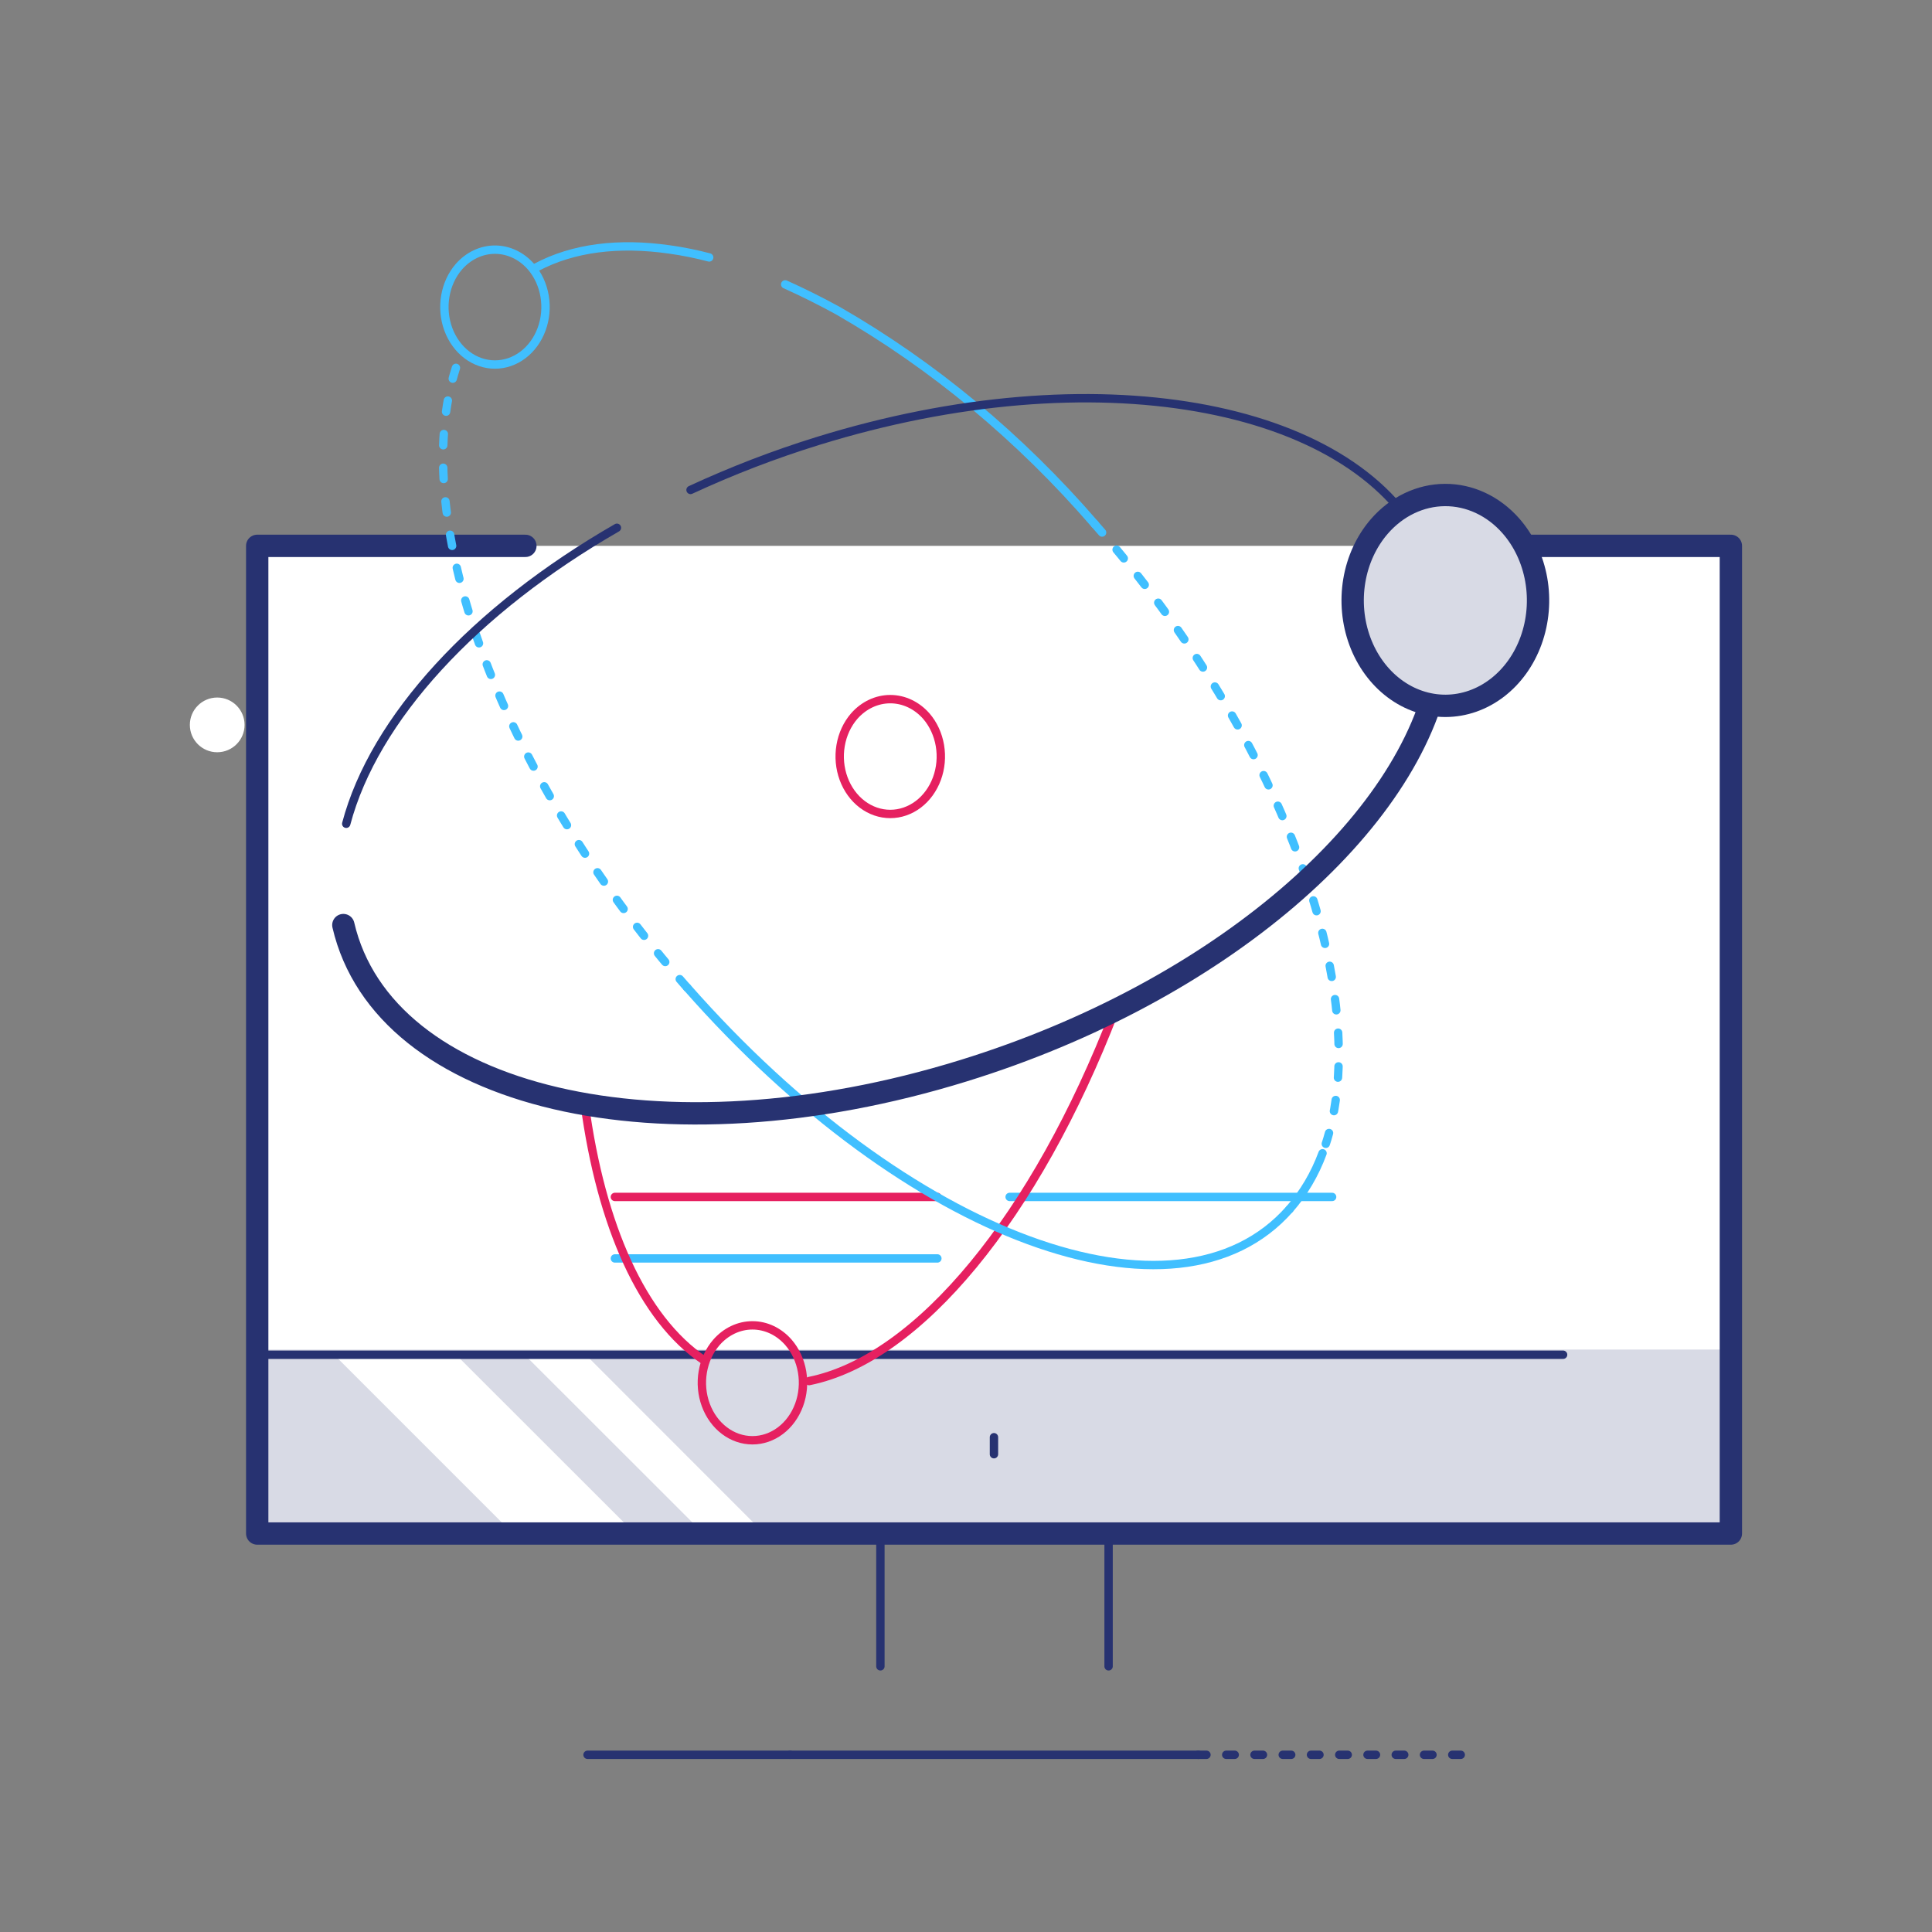
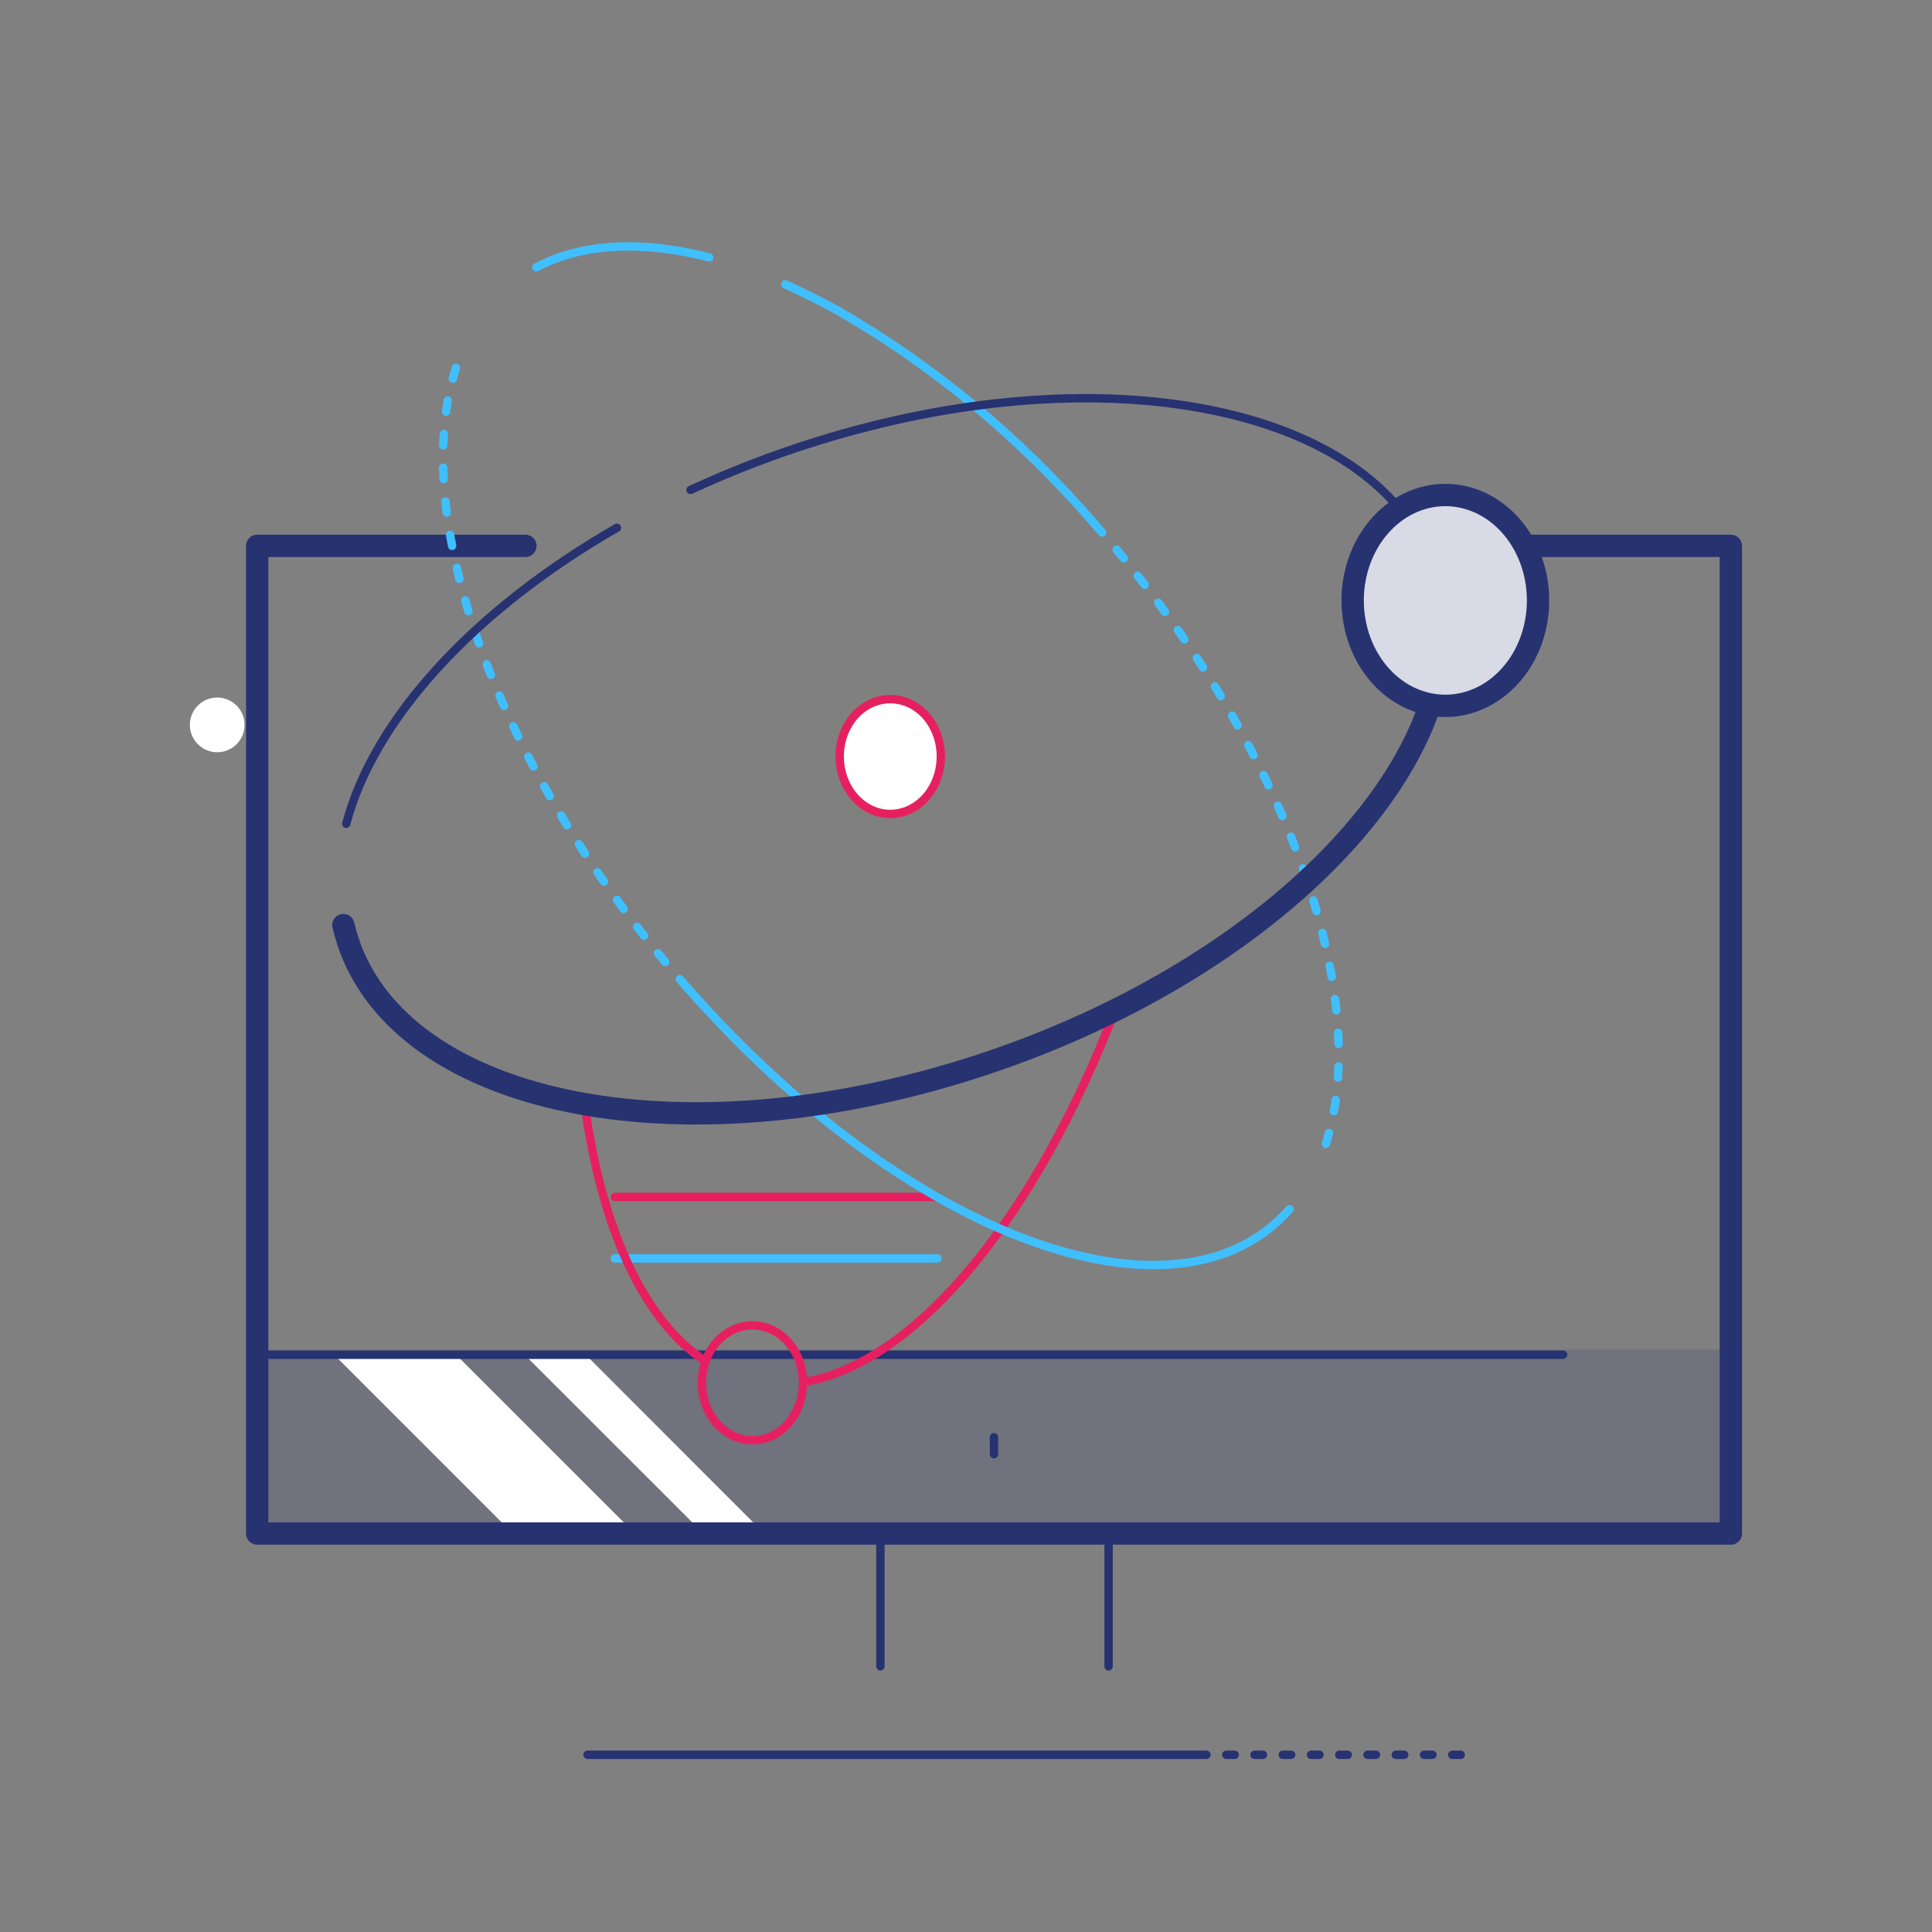
<svg xmlns="http://www.w3.org/2000/svg" width="173" height="173" viewBox="0 0 173 173" fill="none">
  <rect x="0" y="0" width="173" height="173" fill="#808080" stroke="none" />
-   <path d="M154.99 48.878H23.032V137.318H154.99V48.878Z" fill="white" />
  <path opacity="0.18" d="M155 120.845H23.042V136.557H155V120.845Z" fill="#273271" />
  <path d="M30.036 121.428L46.009 137.401H56.939L40.931 121.404L30.036 121.428Z" fill="white" />
  <path d="M47.091 121.428L63.076 137.401L68.654 137.532L52.562 121.428H47.091Z" fill="white" />
  <path d="M47.045 48.878H23.032V137.318H154.99V48.878H123.912" stroke="#273271" stroke-width="2" stroke-linecap="round" stroke-linejoin="round" />
  <path d="M23.031 121.309H139.967M70.747 157.132H107.32H70.747ZM99.268 137.318V149.211V137.318ZM78.835 137.318V149.211V137.318Z" stroke="#273271" stroke-width="0.75" stroke-linecap="round" stroke-linejoin="round" />
  <path d="M107.272 157.132H132.331" stroke="#273271" stroke-width="0.75" stroke-miterlimit="10" stroke-linecap="round" stroke-dasharray="0.76 1.77" />
  <path d="M70.748 157.132H52.61M89.004 130.217V128.695V130.217Z" stroke="#273271" stroke-width="0.75" stroke-linecap="round" stroke-linejoin="round" />
  <path d="M19.45 67.36C20.803 67.36 21.9 66.263 21.9 64.91C21.9 63.557 20.803 62.46 19.45 62.46C18.097 62.46 17 63.557 17 64.91C17 66.263 18.097 67.36 19.45 67.36Z" fill="white" />
  <path d="M55.059 107.179H83.936" stroke="#E62060" stroke-width="0.75" stroke-miterlimit="10" stroke-linecap="round" />
-   <path d="M90.407 107.179H119.284" stroke="#40BFFF" stroke-width="0.75" stroke-linecap="round" stroke-linejoin="round" />
  <path d="M55.059 112.686H83.936" stroke="#40BFFF" stroke-width="0.75" stroke-linecap="round" stroke-linejoin="round" />
  <path d="M99.804 90.577C92.74 108.9 82.272 121.686 72.45 123.668" stroke="#E62060" stroke-width="0.75" stroke-miterlimit="10" stroke-linecap="round" />
  <path d="M63.044 121.811C57.51 118.088 53.821 109.76 52.354 98.862" stroke="#E62060" stroke-width="0.75" stroke-miterlimit="10" />
  <path d="M61.53 88.437C44.366 68.918 36.223 45.591 41.046 32.302" stroke="#40BFFF" stroke-width="0.75" stroke-linecap="round" stroke-linejoin="round" stroke-dasharray="1.01 2.01" />
  <path d="M115.474 108.271C105.394 119.735 81.249 110.851 61.53 88.427" stroke="#40BFFF" stroke-width="0.75" stroke-linecap="round" stroke-linejoin="round" />
-   <path d="M118.426 103.268C117.736 105.137 116.734 106.836 115.475 108.271" stroke="#40BFFF" stroke-width="0.75" stroke-linecap="round" stroke-linejoin="round" />
  <path d="M98.024 46.923C115.28 66.547 123.415 90.021 118.425 103.268" stroke="#40BFFF" stroke-width="0.75" stroke-linecap="round" stroke-linejoin="round" stroke-dasharray="1.01 2.01" />
  <path d="M70.31 25.464C71.865 26.163 73.442 26.95 75.041 27.824C83.566 32.723 91.33 39.175 98.024 46.923" stroke="#40BFFF" stroke-width="0.75" stroke-linecap="round" stroke-linejoin="round" />
  <path d="M48.019 23.943C51.321 22.181 55.398 21.688 59.954 22.338C61.147 22.505 62.333 22.743 63.504 23.052" stroke="#40BFFF" stroke-width="0.75" stroke-linecap="round" stroke-linejoin="round" />
  <path d="M76.49 64.124C75.864 64.848 75.44 65.766 75.272 66.762C75.103 67.759 75.197 68.79 75.542 69.726C75.886 70.662 76.467 71.462 77.21 72.024C77.953 72.586 78.826 72.886 79.718 72.886C80.611 72.886 81.483 72.586 82.226 72.024C82.969 71.462 83.55 70.662 83.895 69.726C84.24 68.79 84.334 67.759 84.165 66.762C83.996 65.766 83.572 64.848 82.946 64.124C82.09 63.151 80.929 62.604 79.718 62.604C78.507 62.604 77.346 63.151 76.49 64.124" fill="white" />
  <path d="M76.49 64.124C75.864 64.848 75.44 65.766 75.272 66.762C75.103 67.759 75.197 68.79 75.542 69.726C75.886 70.662 76.467 71.462 77.21 72.024C77.953 72.586 78.826 72.886 79.718 72.886C80.611 72.886 81.483 72.586 82.226 72.024C82.969 71.462 83.55 70.662 83.895 69.726C84.24 68.79 84.334 67.759 84.165 66.762C83.996 65.766 83.572 64.848 82.946 64.124C82.09 63.151 80.929 62.604 79.718 62.604C78.507 62.604 77.346 63.151 76.49 64.124V64.124Z" stroke="#E62060" stroke-width="0.75" stroke-miterlimit="10" />
-   <path d="M41.092 23.88C40.466 24.604 40.042 25.521 39.874 26.518C39.705 27.515 39.799 28.546 40.144 29.482C40.489 30.418 41.069 31.217 41.812 31.78C42.555 32.342 43.428 32.642 44.32 32.642C45.213 32.642 46.085 32.342 46.828 31.78C47.572 31.217 48.152 30.418 48.497 29.482C48.842 28.546 48.936 27.515 48.767 26.518C48.598 25.521 48.174 24.604 47.548 23.88C47.125 23.397 46.622 23.013 46.068 22.752C45.514 22.49 44.92 22.355 44.32 22.355C43.72 22.355 43.127 22.49 42.573 22.752C42.019 23.013 41.516 23.397 41.092 23.88V23.88Z" stroke="#40BFFF" stroke-width="0.75" stroke-linecap="round" stroke-linejoin="round" />
  <path d="M64.149 120.207C63.523 120.93 63.099 121.848 62.93 122.845C62.761 123.841 62.855 124.873 63.2 125.809C63.545 126.745 64.126 127.544 64.869 128.106C65.612 128.669 66.484 128.968 67.377 128.968C68.269 128.968 69.142 128.669 69.885 128.106C70.628 127.544 71.209 126.745 71.553 125.809C71.898 124.873 71.992 123.841 71.824 122.845C71.655 121.848 71.231 120.93 70.605 120.207C70.182 119.722 69.679 119.338 69.125 119.075C68.571 118.813 67.977 118.678 67.377 118.678C66.777 118.678 66.183 118.813 65.629 119.075C65.075 119.338 64.572 119.722 64.149 120.207V120.207Z" stroke="#E62060" stroke-width="0.75" stroke-miterlimit="10" />
  <path d="M30.745 82.836C34.36 98.412 59.243 104.243 86.284 95.874C109.249 88.773 126.412 73.743 128.902 59.835" stroke="#273271" stroke-width="2" stroke-linecap="round" stroke-linejoin="round" />
  <path d="M55.241 47.259C42.477 54.601 33.493 64.345 31.003 73.764" stroke="#273271" stroke-width="0.75" stroke-linecap="round" stroke-linejoin="round" />
  <path d="M127.426 48.738C120.97 36.057 97.996 31.82 73.234 39.487C69.359 40.685 65.553 42.15 61.834 43.871" stroke="#273271" stroke-width="0.75" stroke-linecap="round" stroke-linejoin="round" />
  <path d="M123.507 47.144C122.357 48.473 121.579 50.159 121.271 51.99C120.963 53.821 121.138 55.715 121.775 57.433C122.412 59.151 123.482 60.615 124.85 61.643C126.218 62.67 127.823 63.213 129.462 63.205C131.101 63.196 132.702 62.635 134.061 61.593C135.421 60.552 136.479 59.075 137.101 57.351C137.724 55.626 137.884 53.731 137.561 51.903C137.237 50.075 136.445 48.397 135.284 47.081C134.509 46.202 133.589 45.506 132.576 45.033C131.564 44.56 130.479 44.319 129.384 44.325C128.29 44.331 127.207 44.583 126.198 45.067C125.189 45.551 124.275 46.257 123.507 47.144Z" fill="white" />
  <path opacity="0.18" d="M123.507 47.144C122.357 48.473 121.579 50.159 121.271 51.99C120.963 53.821 121.138 55.715 121.775 57.433C122.412 59.151 123.482 60.615 124.85 61.643C126.218 62.67 127.823 63.213 129.462 63.205C131.101 63.196 132.702 62.635 134.061 61.593C135.421 60.552 136.479 59.075 137.101 57.351C137.724 55.626 137.884 53.731 137.561 51.903C137.237 50.075 136.445 48.397 135.284 47.081C134.509 46.202 133.589 45.506 132.576 45.033C131.564 44.56 130.479 44.319 129.384 44.325C128.29 44.331 127.207 44.583 126.198 45.067C125.189 45.551 124.275 46.257 123.507 47.144Z" fill="#273271" />
  <path d="M123.507 47.144C122.357 48.473 121.579 50.159 121.271 51.99C120.963 53.821 121.138 55.715 121.775 57.433C122.412 59.151 123.482 60.615 124.85 61.643C126.218 62.67 127.823 63.213 129.462 63.205C131.101 63.196 132.702 62.635 134.061 61.593C135.421 60.552 136.479 59.075 137.101 57.351C137.724 55.626 137.884 53.731 137.561 51.903C137.237 50.075 136.445 48.397 135.284 47.081C134.509 46.202 133.589 45.506 132.576 45.033C131.564 44.56 130.479 44.319 129.384 44.325C128.29 44.331 127.207 44.583 126.198 45.067C125.189 45.551 124.275 46.257 123.507 47.144Z" stroke="#273271" stroke-width="2" stroke-linecap="round" stroke-linejoin="round" />
</svg>